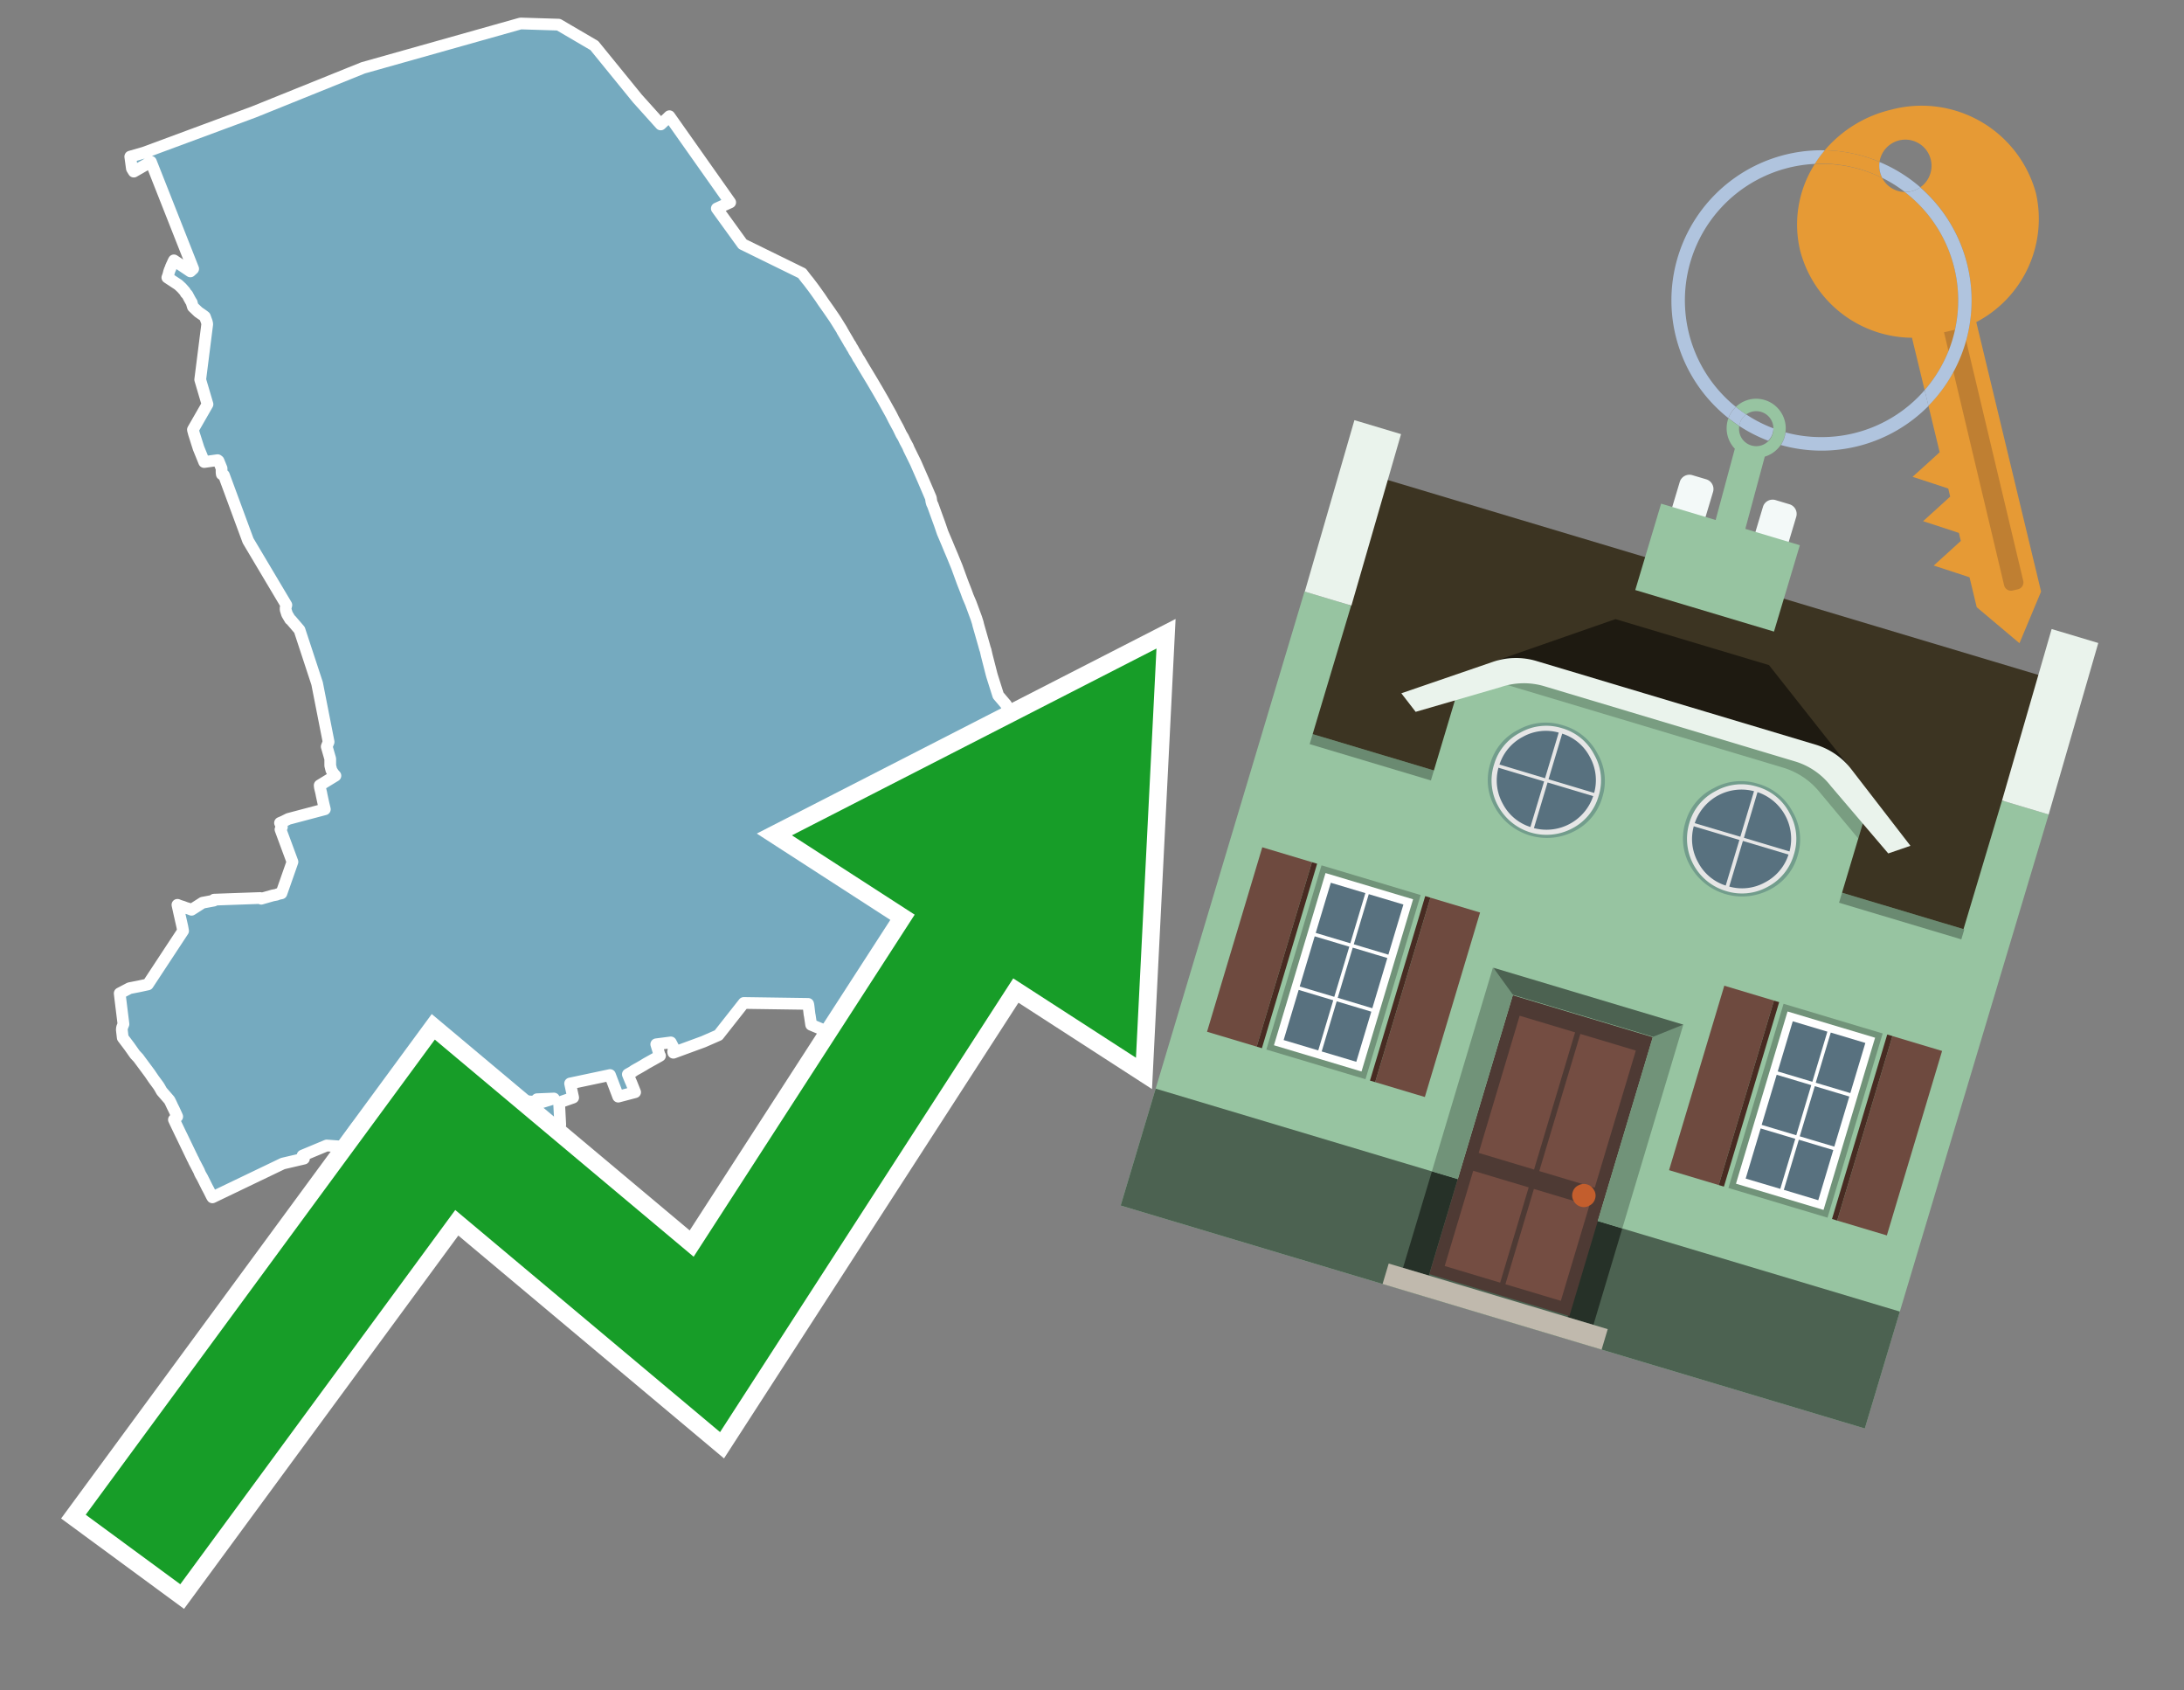
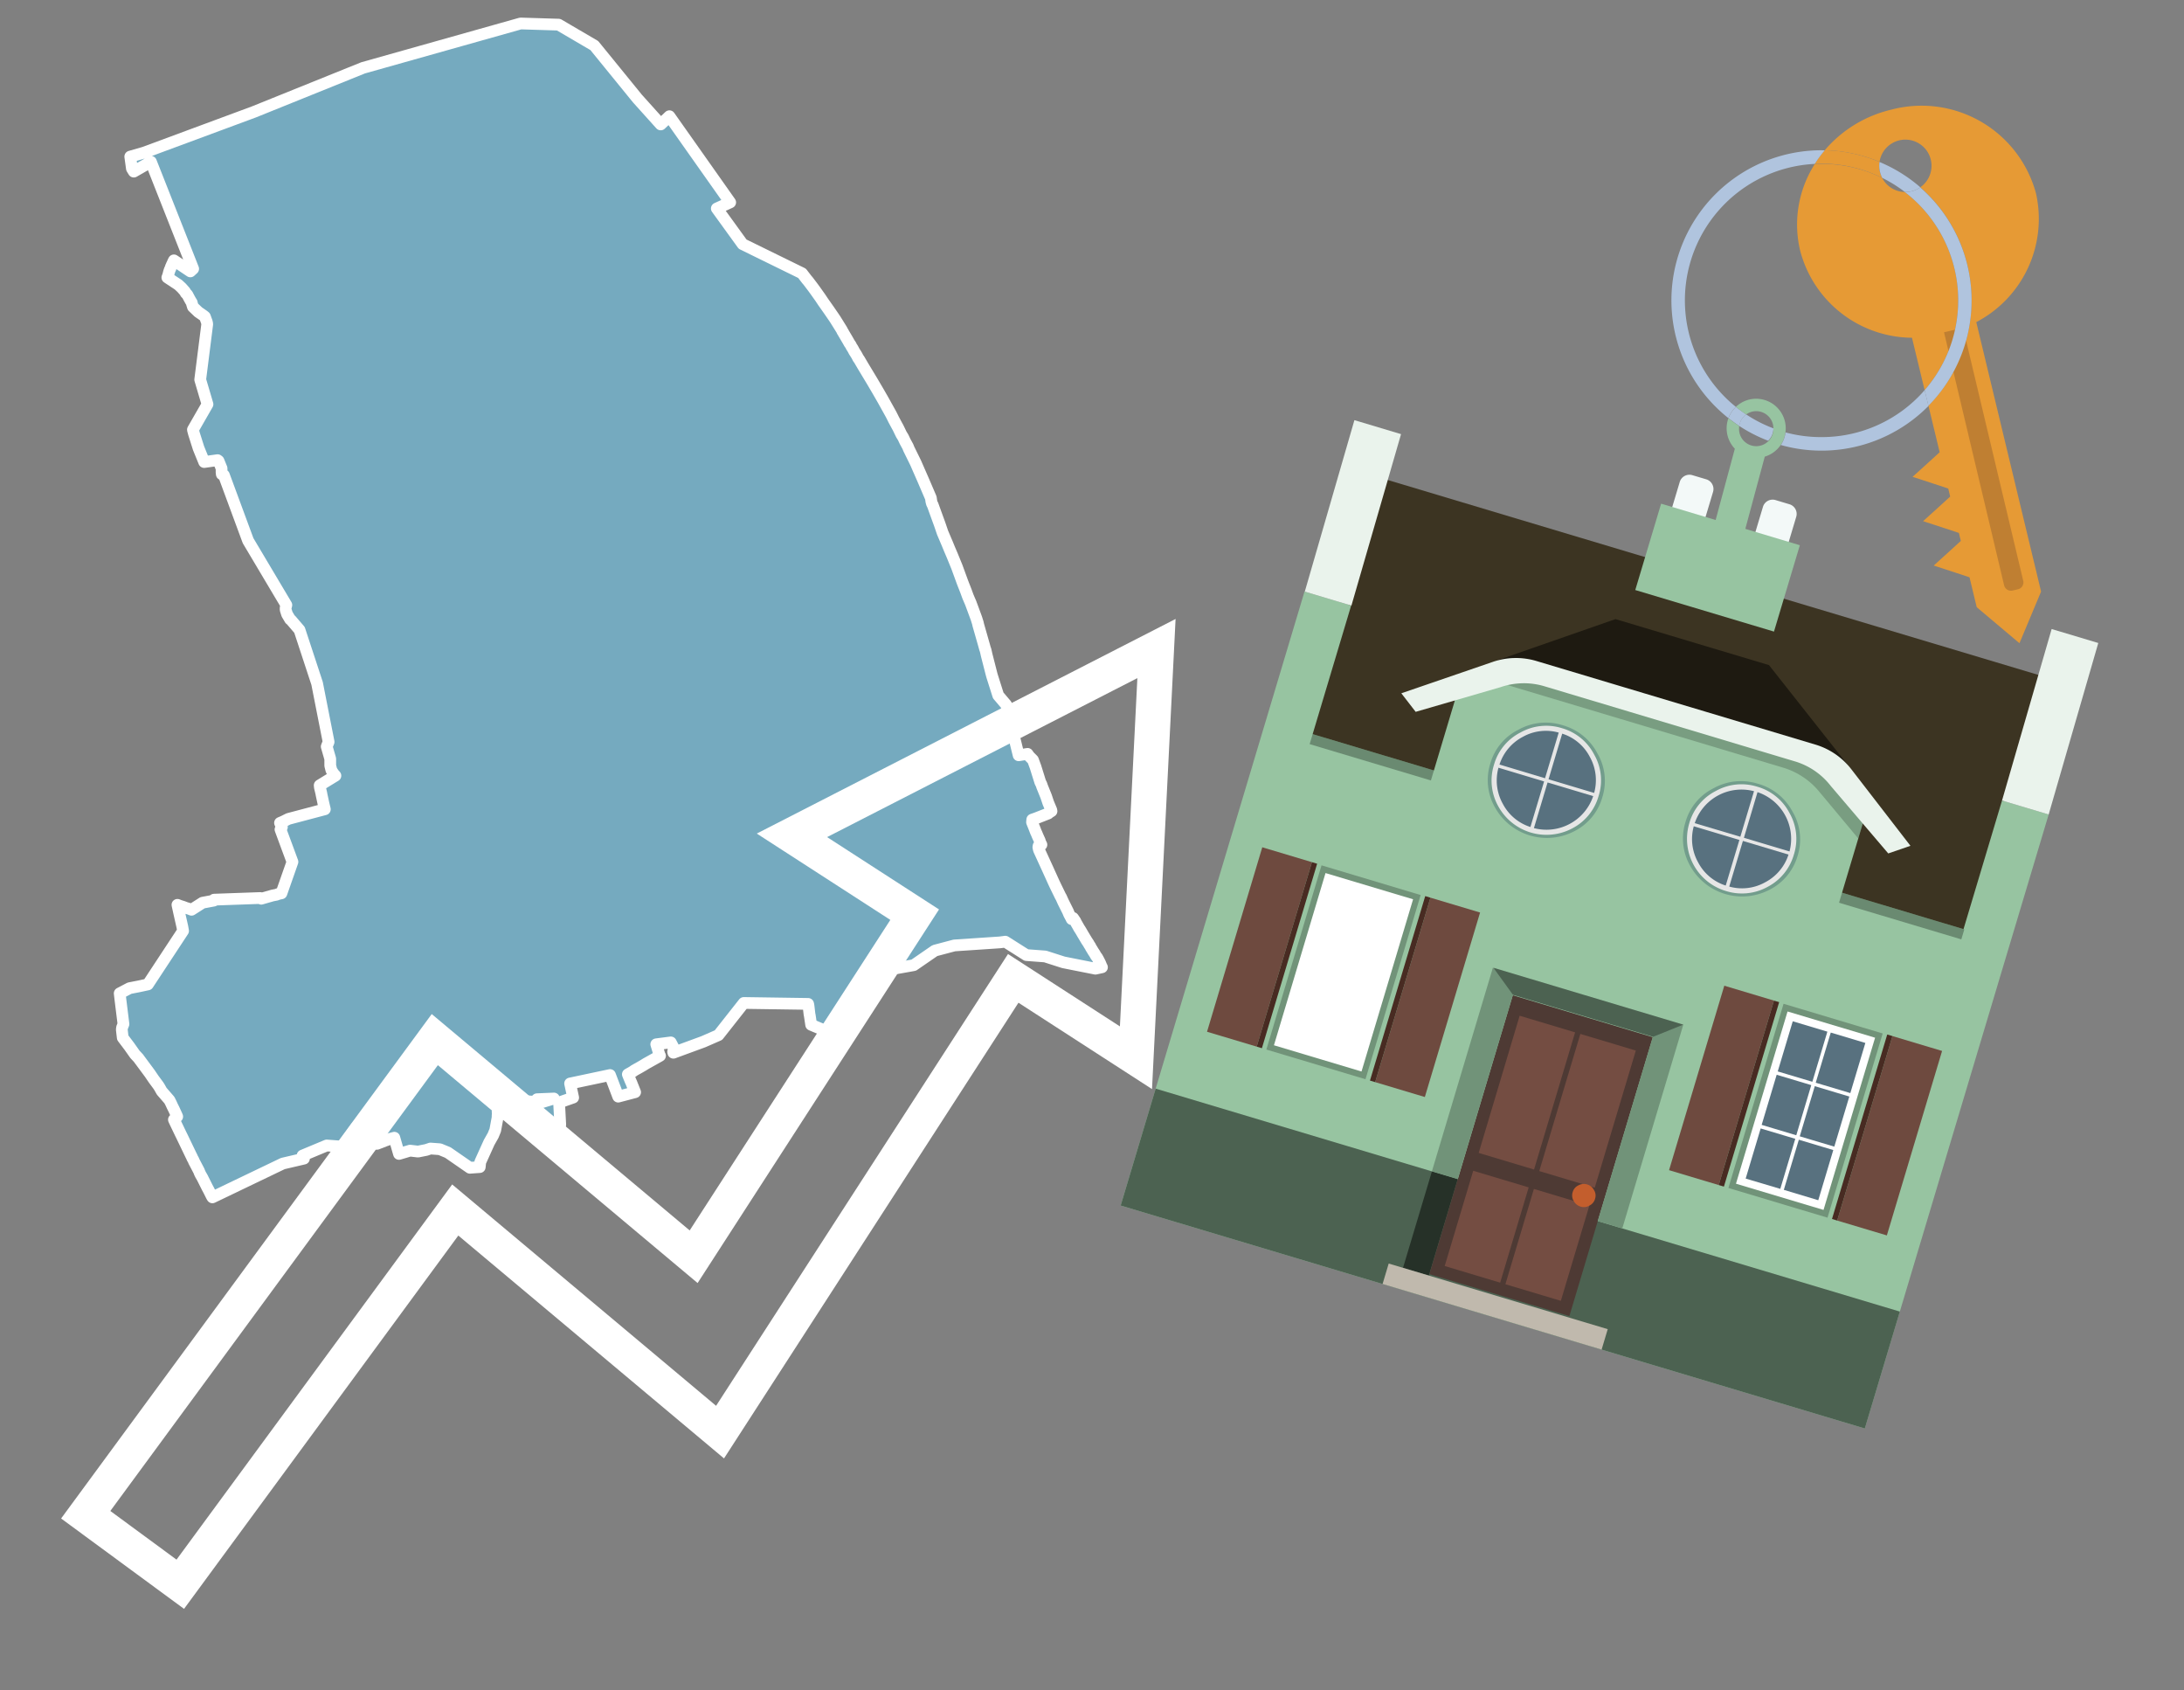
<svg xmlns="http://www.w3.org/2000/svg" id="Text" width="93.05" height="72" viewBox="0 0 93.05 72">
  <rect x="0" y="0" width="93.05" height="72" fill="#808080" stroke="none" />
  <polygon points="14.29,33.04 14.21,32.95 14.12,32.81 14.07,32.61 14.07,32.32 13.92,31.8 14,31.6 13.51,29.11 12.76,26.83 12.4,26.41 12.36,26.38 12.23,26.16 12.17,25.97 12.17,25.89 12.2,25.77 10.57,23.03 9.54,20.24 9.45,20.2 9.44,20.12 9.44,19.95 9.31,19.63 9.27,19.6 8.7,19.68 8.46,19.09 8.39,18.87 8.33,18.68 8.26,18.46 8.25,18.42 8.24,18.38 8.23,18.35 8.22,18.3 8.84,17.22 8.53,16.17 8.83,13.8 8.81,13.71 8.73,13.49 8.68,13.45 8.61,13.4 8.45,13.29 8.22,13.07 8.18,12.94 8.17,12.89 8.12,12.81 8.07,12.72 7.98,12.55 7.91,12.48 7.89,12.43 7.74,12.26 7.6,12.13 7.19,11.86 7.13,11.82 7.15,11.77 7.17,11.71 7.2,11.59 7.23,11.5 7.27,11.41 7.28,11.37 7.3,11.33 7.32,11.28 7.35,11.22 7.37,11.17 7.41,11.09 8.11,11.56 8.23,11.45 6.43,6.89 5.7,7.31 5.62,7.18 5.55,6.67 6.14,6.5 10.81,4.77 15.47,2.89 22.18,1 23.8,1.05 25.32,1.94 27.16,4.2 28.15,5.3 28.52,4.95 31.11,8.62 30.54,8.88 31.64,10.4 34.17,11.64 34.37,11.9 34.43,11.97 34.62,12.22 34.73,12.37 34.95,12.68 35.07,12.86 35.31,13.2 35.53,13.52 35.59,13.61 35.69,13.77 35.87,14.06 35.89,14.11 35.92,14.15 35.94,14.19 36.07,14.41 36.14,14.53 36.19,14.62 36.24,14.69 36.26,14.73 36.28,14.77 36.32,14.83 36.36,14.9 36.39,14.96 36.48,15.1 36.53,15.19 36.56,15.25 36.61,15.32 36.68,15.44 36.78,15.61 37.16,16.24 37.36,16.58 37.43,16.7 37.62,17.03 37.97,17.66 38.08,17.88 38.22,18.14 38.26,18.21 38.4,18.5 38.48,18.63 38.56,18.8 38.68,19.02 38.72,19.12 39.01,19.71 39.15,20.03 39.33,20.44 39.66,21.21 39.68,21.35 39.69,21.39 39.71,21.46 39.74,21.51 39.75,21.54 39.92,22.01 39.96,22.12 40.03,22.31 40.16,22.69 40.36,23.16 40.45,23.38 40.57,23.66 40.77,24.15 41,24.78 41.05,24.91 41.09,25.01 41.16,25.19 41.24,25.41 41.36,25.69 41.6,26.34 41.66,26.53 41.68,26.62 41.92,27.46 41.97,27.64 41.99,27.69 42.04,27.91 42.25,28.73 42.27,28.8 42.53,29.62 42.87,30.02 43.02,30.5 43.08,30.93 43.1,31 43.13,31.08 43.4,32.17 43.78,32.11 43.85,32.21 44.01,32.37 44.12,32.67 44.32,33.31 44.37,33.41 44.4,33.5 44.57,33.92 44.58,33.95 44.66,34.19 44.79,34.5 44.8,34.55 44.69,34.62 44.66,34.65 44.43,34.74 44.15,34.85 43.98,34.91 43.97,35.02 44.07,35.27 44.12,35.4 44.14,35.45 44.16,35.49 44.21,35.61 44.3,35.81 44.32,35.88 44.35,35.94 44.37,35.98 44.25,36.03 44.24,36.09 44.26,36.18 44.27,36.21 44.54,36.8 44.65,37.04 44.89,37.57 44.97,37.74 45.18,38.17 45.21,38.22 45.3,38.42 45.34,38.5 45.48,38.78 45.5,38.82 45.55,38.94 45.62,39.07 45.66,39.15 45.72,39.1 45.81,39.23 45.84,39.29 45.86,39.33 45.89,39.38 45.98,39.54 46.02,39.6 46.08,39.7 46.12,39.77 46.15,39.82 46.21,39.92 46.24,39.97 46.3,40.07 46.38,40.19 46.4,40.23 46.46,40.32 46.47,40.35 46.52,40.43 46.58,40.53 46.64,40.62 46.69,40.71 46.75,40.79 46.82,40.92 46.87,41.02 46.92,41.14 46.95,41.2 46.67,41.26 45.31,40.99 44.53,40.74 43.73,40.68 42.83,40.11 42.6,40.14 40.66,40.27 39.83,40.49 38.93,41.11 37.53,41.36 37.56,41.42 37.58,41.48 37.48,41.52 37.35,41.58 37.44,41.78 37.38,41.82 37.32,41.85 37.26,41.88 37.36,42.15 37.3,42.19 37.32,42.25 37.25,42.28 37.11,42.34 37.02,42.38 36.95,42.41 36.89,42.44 36.76,42.5 36.67,42.54 36.52,42.6 36.42,42.65 36.36,42.68 36.42,42.9 36.43,43 36.34,43.08 36.29,43.11 36.25,43.16 36.13,43.3 35.72,43.38 35.69,43.42 35.63,43.49 35.57,43.56 35.46,43.7 35.42,43.74 35.37,43.8 35.25,43.94 34.56,43.65 34.5,43.25 34.49,43.21 34.45,42.87 34.44,42.8 34.43,42.76 31.69,42.72 30.61,44.09 29.97,44.37 28.69,44.84 28.68,44.8 28.7,44.71 28.71,44.64 28.69,44.61 28.58,44.4 27.96,44.48 28.1,44.94 28.12,44.97 28.05,45.01 27.53,45.3 27.4,45.38 27.21,45.49 27.1,45.55 27.03,45.59 26.96,45.64 26.75,45.76 26.79,45.86 26.86,46.03 26.9,46.12 27.06,46.52 26.34,46.71 25.99,45.79 24.29,46.15 24.42,46.75 23.82,46.96 23.87,47.91 23.17,48.1 22.82,47.03 23.6,46.79 22.88,46.82 22.77,46.93 22.25,46.89 21.66,47.07 21.2,47.35 21.21,47.39 21.2,47.53 21.2,47.6 21.1,48.14 21.01,48.36 20.84,48.66 20.46,49.5 20.44,49.71 20.02,49.74 19.08,49.09 18.74,48.95 18.34,48.92 18.16,48.98 17.81,49.05 17.47,49.01 17,49.15 16.8,48.46 16.57,48.52 16.51,48.55 16.42,48.58 16.35,48.61 16.06,48.72 16.06,48.69 15.76,48.33 15.61,48.21 15.25,48.06 15.17,48.02 14.59,48.84 13.92,48.79 12.89,49.22 12.95,49.35 12.05,49.56 9.05,51 9.02,50.95 8.96,50.83 8.9,50.71 8.83,50.58 8.81,50.54 8.73,50.38 8.68,50.28 8.62,50.16 8.55,50.04 8.51,49.96 8.48,49.88 8.36,49.65 8.26,49.46 8.25,49.43 8.23,49.39 8.19,49.32 8.18,49.29 8.13,49.19 7.75,48.4 7.7,48.3 7.48,47.84 7.41,47.69 7.55,47.56 7.52,47.49 7.41,47.25 7.34,47.11 7.29,47 7.22,46.86 6.89,46.48 6.8,46.32 6.75,46.24 6.55,45.97 6.38,45.72 5.98,45.18 5.95,45.14 5.9,45.07 5.75,44.91 5.51,44.57 5.23,44.2 5.19,43.86 5.2,43.77 5.26,43.62 5.13,42.57 5.1,42.31 5.52,42.09 5.93,42.01 6.3,41.93 7.8,39.65 7.77,39.48 7.63,38.86 7.56,38.54 7.66,38.58 7.79,38.62 7.92,38.67 8.06,38.71 8.16,38.75 8.63,38.45 9.11,38.36 9.12,38.32 11.09,38.25 11.13,38.28 11.62,38.14 11.78,38.11 11.85,38.08 11.99,38.05 12.46,36.71 11.95,35.33 12.01,35.23 11.93,35.05 12.07,34.99 12.29,34.88 13.84,34.47 13.78,34.22 13.7,33.85 13.69,33.79 13.63,33.54 13.62,33.45 " fill="#75aabf" stroke="#fff" stroke-linejoin="round" stroke-width="0.5" />
  <polygon points="49.272 27.624 33.741 35.58 38.97 38.959 29.553 53.529 18.525 44.281 3.652 64.518 7.681 67.479 19.396 51.538 30.678 60.999 43.169 41.673 48.398 45.053 49.272 27.624" fill="none" stroke="#fff" stroke-miterlimit="10" stroke-width="1.5" />
-   <polygon points="49.272 27.624 33.741 35.58 38.97 38.959 29.553 53.529 18.525 44.281 3.652 64.518 7.681 67.479 19.396 51.538 30.678 60.999 43.169 41.673 48.398 45.053 49.272 27.624" fill="#179d28" />
  <path d="M80.19,7.577a1.16,1.16,0,0,1-.094-.251,1.114,1.114,0,0,1-.018-.429A6.367,6.367,0,0,0,77.743,6.4a5.269,5.269,0,0,0-.423.577c.1,0,.192-.007.288-.007A5.794,5.794,0,0,1,80.19,7.577Z" fill="#e69a35" />
  <path d="M77.608,6.4A6.394,6.394,0,0,0,73.64,17.81a1.26,1.26,0,0,1,.317-.48A5.821,5.821,0,0,1,77.32,6.981a5.269,5.269,0,0,1,.423-.577Z" fill="#b0c4de" />
  <path d="M84.2,13.72a4.962,4.962,0,0,0,2.545-5.48,5.047,5.047,0,0,0-6.179-3.566A5.322,5.322,0,0,0,77.743,6.4a6.367,6.367,0,0,1,2.335.493,1.114,1.114,0,1,1,1.736,1.084,6.392,6.392,0,0,1,.347,9.3l.479,1.985-.438.4-.716.648.92.3.6.2.082.341-.438.4-.716.648.92.3.605.2.082.341-.438.4-.716.649.92.3.605.2.307,1.274,1.821,1.534.921-2.2Z" fill="#e69a35" />
  <path d="M81.154,8.179a1.115,1.115,0,0,1-.964-.6,5.794,5.794,0,0,0-2.582-.6c-.1,0-.192,0-.288.007a4.783,4.783,0,0,0-.625,3.685,4.962,4.962,0,0,0,4.765,3.715L82,16.617a5.82,5.82,0,0,0-.846-8.438Z" fill="#e69a35" />
  <path d="M74.1,18.142a6.386,6.386,0,0,0,1.232.63.73.73,0,0,0,.224-.527h0a5.783,5.783,0,0,1-1.159-.593A.733.733,0,0,0,74.1,18.142Z" fill="#b0c4de" />
  <path d="M74.4,17.652q-.228-.152-.44-.322a1.26,1.26,0,0,0-.317.48c.148.117.3.228.46.332A.733.733,0,0,1,74.4,17.652Z" fill="#b0c4de" />
  <path d="M74.824,16.984a1.257,1.257,0,0,0-.867.346c.141.114.288.222.44.322a.731.731,0,0,1,1.159.593h0a.732.732,0,1,1-1.463,0,.7.7,0,0,1,.007-.1c-.158-.1-.312-.215-.46-.332a1.258,1.258,0,0,0,.273,1.3l-.979,3.635,1.275.341.98-3.639a1.266,1.266,0,0,0,.681-.5,1.249,1.249,0,0,0,.2-.538,1.328,1.328,0,0,0,.012-.168A1.262,1.262,0,0,0,74.824,16.984Z" fill="#97c4a1" />
  <path d="M85.974,25.1l-.226.053a.3.3,0,0,1-.362-.223l-2.56-10.777.81-.193L86.2,24.736A.3.3,0,0,1,85.974,25.1Z" fill="#bf7f32" />
  <path d="M80.1,7.326a1.16,1.16,0,0,0,.094.251,5.833,5.833,0,0,1,.964.6,1.137,1.137,0,0,0,.287-.031,1.108,1.108,0,0,0,.373-.167A6.371,6.371,0,0,0,80.078,6.9,1.114,1.114,0,0,0,80.1,7.326Z" fill="#b0c4de" />
  <path d="M77.608,18.618a5.836,5.836,0,0,1-1.534-.2,1.24,1.24,0,0,1-.2.537,6.4,6.4,0,0,0,6.291-1.666L82,16.617A5.807,5.807,0,0,1,77.608,18.618Z" fill="#b0c4de" />
  <path d="M81.814,7.981a1.108,1.108,0,0,1-.373.167,1.137,1.137,0,0,1-.287.031A5.82,5.82,0,0,1,82,16.617l.161.667a6.392,6.392,0,0,0-.347-9.3Z" fill="#b0c4de" />
  <polygon points="83.79 39.753 55.78 31.364 58.988 20.404 86.964 28.783 83.79 39.753 83.79 39.753" fill="#3c3422" fill-rule="evenodd" />
  <polygon points="81.705 53.32 87.284 34.692 85.297 34.097 83.656 39.575 55.926 31.269 57.567 25.791 55.579 25.196 47.746 51.348 79.451 60.844 81.705 53.32" fill="#97c4a1" fill-rule="evenodd" />
  <rect x="69.522" y="21.148" width="0.444" height="28.983" transform="translate(15.592 92.226) rotate(-73.326)" opacity="0.3" />
  <polygon points="87.284 34.692 85.297 34.097 87.411 26.793 89.398 27.388 87.284 34.692 87.284 34.692" fill="#eaf3ec" fill-rule="evenodd" />
  <polygon points="57.578 25.794 55.591 25.199 57.705 17.896 59.692 18.491 57.578 25.794 57.578 25.794" fill="#eaf3ec" fill-rule="evenodd" />
  <polygon points="79.451 60.844 80.943 55.865 49.238 46.369 47.747 51.348 79.451 60.844 79.451 60.844" fill="#4c6251" fill-rule="evenodd" />
  <path d="M71.566,20.528l-.522,1.743,1.418.425.523-1.744a.432.432,0,0,0-.289-.536l-.593-.177A.431.431,0,0,0,71.566,20.528Z" fill="#f3f9f8" fill-rule="evenodd" />
  <path d="M75.111,21.589l-.522,1.743,1.418.425.522-1.743a.43.43,0,0,0-.289-.536l-.593-.178A.43.43,0,0,0,75.111,21.589Z" fill="#f3f9f8" fill-rule="evenodd" />
  <polygon points="75.368 28.329 68.829 26.37 63.807 28.121 78.733 32.591 75.368 28.329" fill="#1e1a11" />
  <polygon points="78.248 32.422 64.442 28.287 62.236 28.998 60.064 36.247 77.453 41.455 79.651 34.116 78.248 32.422" fill="#97c4a1" />
  <path d="M77.74,32.516S65.088,28.725,65,28.7l-.938.43,11.892,3.562a3.175,3.175,0,0,1,1.532,1l1.685,2.02.327-1.09Z" fill-rule="evenodd" opacity="0.2" />
  <path d="M77.35,31.716,65.458,28.154a3.041,3.041,0,0,0-1.854.037l-3.9,1.339.611.79,3.626-1.054a3.045,3.045,0,0,1,1.855-.037l10.673,3.2A3.028,3.028,0,0,1,78,33.477l2.45,2.874.945-.325-2.518-3.26A3.036,3.036,0,0,0,77.35,31.716Z" fill="#eaf3ec" />
  <polygon points="76.683 23.223 70.773 21.453 69.671 25.132 75.581 26.902 76.683 23.223 76.683 23.223" fill="#97c4a1" fill-rule="evenodd" />
  <g id="Symbol_9_0_Layer2_0_MEMBER_8_MEMBER_21_MEMBER_0_FILL" data-name="Symbol 9 0 Layer2 0 MEMBER 8 MEMBER 21 MEMBER 0 FILL">
    <path d="M66.584,30.892a2.39,2.39,0,0,0-1.891.189,2.317,2.317,0,0,0-1.2,1.448A2.345,2.345,0,0,0,63.7,34.4a2.528,2.528,0,0,0,3.367,1.008,2.339,2.339,0,0,0,1.2-1.447,2.313,2.313,0,0,0-.208-1.87A2.394,2.394,0,0,0,66.584,30.892Z" fill="#729d8c" />
  </g>
  <g id="Symbol_9_0_Layer2_0_MEMBER_8_MEMBER_21_MEMBER_1_FILL" data-name="Symbol 9 0 Layer2 0 MEMBER 8 MEMBER 21 MEMBER 1 FILL">
    <path d="M66.547,31.016a2.241,2.241,0,0,0-1.769.185,2.213,2.213,0,0,0-1.127,1.376,2.239,2.239,0,0,0,.185,1.768,2.341,2.341,0,0,0,3.145.942,2.234,2.234,0,0,0,1.126-1.376,2.207,2.207,0,0,0-.185-1.768A2.237,2.237,0,0,0,66.547,31.016Z" fill="#e6e6e6" />
  </g>
  <g id="Symbol_9_0_Layer2_0_MEMBER_8_MEMBER_21_MEMBER_2_MEMBER_0_FILL" data-name="Symbol 9 0 Layer2 0 MEMBER 8 MEMBER 21 MEMBER 2 MEMBER 0 FILL">
    <path d="M65.787,33.284,63.843,32.7a2.036,2.036,0,0,0,.186,1.539,2.015,2.015,0,0,0,1.175.986Z" fill="#58717f" />
  </g>
  <g id="Symbol_9_0_Layer2_0_MEMBER_8_MEMBER_21_MEMBER_2_MEMBER_1_FILL" data-name="Symbol 9 0 Layer2 0 MEMBER 8 MEMBER 21 MEMBER 2 MEMBER 1 FILL">
    <path d="M65.827,33.148l.582-1.944a2.01,2.01,0,0,0-1.523.178,2.037,2.037,0,0,0-1,1.183Z" fill="#58717f" />
  </g>
  <g id="Symbol_9_0_Layer2_0_MEMBER_8_MEMBER_21_MEMBER_2_MEMBER_2_FILL" data-name="Symbol 9 0 Layer2 0 MEMBER 8 MEMBER 21 MEMBER 2 MEMBER 2 FILL">
    <path d="M67.878,33.91l-1.943-.582-.582,1.944a2.1,2.1,0,0,0,2.525-1.362Z" fill="#58717f" />
  </g>
  <g id="Symbol_9_0_Layer2_0_MEMBER_8_MEMBER_21_MEMBER_2_MEMBER_3_FILL" data-name="Symbol 9 0 Layer2 0 MEMBER 8 MEMBER 21 MEMBER 2 MEMBER 3 FILL">
    <path d="M66.558,31.249l-.582,1.943,1.943.582a2.031,2.031,0,0,0-.186-1.539A2.009,2.009,0,0,0,66.558,31.249Z" fill="#58717f" />
  </g>
  <g id="Symbol_9_0_Layer2_0_MEMBER_8_MEMBER_21_MEMBER_0_FILL-2" data-name="Symbol 9 0 Layer2 0 MEMBER 8 MEMBER 21 MEMBER 0 FILL">
    <path d="M74.9,33.384a2.4,2.4,0,0,0-1.891.189,2.316,2.316,0,0,0-1.2,1.448,2.341,2.341,0,0,0,.209,1.87A2.527,2.527,0,0,0,75.387,37.9a2.345,2.345,0,0,0,1.2-1.447,2.314,2.314,0,0,0-.209-1.87A2.389,2.389,0,0,0,74.9,33.384Z" fill="#729d8c" />
  </g>
  <g id="Symbol_9_0_Layer2_0_MEMBER_8_MEMBER_21_MEMBER_1_FILL-2" data-name="Symbol 9 0 Layer2 0 MEMBER 8 MEMBER 21 MEMBER 1 FILL">
    <path d="M74.867,33.508a2.239,2.239,0,0,0-1.768.185,2.21,2.21,0,0,0-1.127,1.376,2.316,2.316,0,0,0,1.564,2.883,2.261,2.261,0,0,0,1.765-.173A2.237,2.237,0,0,0,76.428,36.4a2.209,2.209,0,0,0-.185-1.769A2.239,2.239,0,0,0,74.867,33.508Z" fill="#e6e6e6" />
  </g>
  <g id="Symbol_9_0_Layer2_0_MEMBER_8_MEMBER_21_MEMBER_2_MEMBER_0_FILL-2" data-name="Symbol 9 0 Layer2 0 MEMBER 8 MEMBER 21 MEMBER 2 MEMBER 0 FILL">
    <path d="M74.107,35.776l-1.943-.582a2.031,2.031,0,0,0,.186,1.539,2.009,2.009,0,0,0,1.175.986Z" fill="#58717f" />
  </g>
  <g id="Symbol_9_0_Layer2_0_MEMBER_8_MEMBER_21_MEMBER_2_MEMBER_1_FILL-2" data-name="Symbol 9 0 Layer2 0 MEMBER 8 MEMBER 21 MEMBER 2 MEMBER 1 FILL">
    <path d="M74.148,35.64,74.73,33.7a2.1,2.1,0,0,0-2.525,1.362Z" fill="#58717f" />
  </g>
  <g id="Symbol_9_0_Layer2_0_MEMBER_8_MEMBER_21_MEMBER_2_MEMBER_2_FILL-2" data-name="Symbol 9 0 Layer2 0 MEMBER 8 MEMBER 21 MEMBER 2 MEMBER 2 FILL">
    <path d="M76.2,36.4l-1.943-.582-.582,1.944a2.015,2.015,0,0,0,1.523-.178A2.036,2.036,0,0,0,76.2,36.4Z" fill="#58717f" />
  </g>
  <g id="Symbol_9_0_Layer2_0_MEMBER_8_MEMBER_21_MEMBER_2_MEMBER_3_FILL-2" data-name="Symbol 9 0 Layer2 0 MEMBER 8 MEMBER 21 MEMBER 2 MEMBER 3 FILL">
    <path d="M74.879,33.741,74.3,35.684l1.943.582a2.1,2.1,0,0,0-1.361-2.525Z" fill="#58717f" />
  </g>
  <polygon points="51.426 43.946 53.542 44.58 55.896 36.723 53.78 36.089 51.426 43.946 51.426 43.946" fill="#6e4a3f" fill-rule="evenodd" />
  <polygon points="53.542 44.58 53.764 44.647 56.117 36.789 55.896 36.723 53.542 44.58 53.542 44.58" fill="#482b22" fill-rule="evenodd" />
  <polygon points="60.706 46.726 58.59 46.092 60.943 38.235 63.059 38.868 60.706 46.726 60.706 46.726" fill="#6e4a3f" fill-rule="evenodd" />
  <polygon points="58.59 46.092 58.368 46.026 60.722 38.168 60.943 38.235 58.59 46.092 58.59 46.092" fill="#482b22" fill-rule="evenodd" />
  <rect x="53.146" y="39.209" width="8.19" height="4.408" transform="translate(1.145 84.365) rotate(-73.326)" fill="#719379" />
  <polygon points="60.205 38.304 56.474 37.187 54.277 44.522 58.008 45.639 60.205 38.304 60.205 38.304" fill="#fff" fill-rule="evenodd" />
-   <path d="M59.792,38.527l-.64,2.136-1.474-.442.639-2.135,1.475.441Zm-1.621-.485-.64,2.136-1.474-.442L56.7,37.6l1.474.442Zm-2.158,1.84,1.475.441-.64,2.136-1.474-.441.639-2.136Zm-.683,2.282,1.474.441-.639,2.136L54.69,44.3l.64-2.135Zm.981,2.621.639-2.136,1.475.442-.64,2.135-1.474-.441Zm2.158-1.84L56.994,42.5l.64-2.136,1.474.442-.639,2.136Z" fill="#58717f" fill-rule="evenodd" />
  <polygon points="80.39 52.621 78.274 51.988 80.628 44.13 82.743 44.764 80.39 52.621 80.39 52.621" fill="#6e4a3f" fill-rule="evenodd" />
  <polygon points="78.274 51.988 78.053 51.921 80.406 44.064 80.628 44.13 78.274 51.988 78.274 51.988" fill="#482b22" fill-rule="evenodd" />
  <polygon points="71.111 49.842 73.227 50.476 75.58 42.619 73.464 41.985 71.111 49.842 71.111 49.842" fill="#6e4a3f" fill-rule="evenodd" />
  <polygon points="73.227 50.476 73.448 50.542 75.802 42.685 75.58 42.619 73.227 50.476 73.227 50.476" fill="#482b22" fill-rule="evenodd" />
  <rect x="72.83" y="45.105" width="8.19" height="4.408" transform="translate(9.534 107.426) rotate(-73.326)" fill="#719379" />
  <polygon points="76.159 43.083 79.889 44.2 77.692 51.535 73.962 50.418 76.159 43.083 76.159 43.083" fill="#fff" fill-rule="evenodd" />
  <path d="M76.381,43.5l1.475.442-.64,2.135-1.475-.441.64-2.136ZM78,43.981l1.474.442-.64,2.136-1.474-.442L78,43.981Zm.791,2.724-.64,2.135L76.679,48.4l.64-2.136,1.474.442Zm-.684,2.282-.639,2.135L76,50.68l.64-2.135,1.474.442Zm-2.26,1.65L74.375,50.2l.639-2.135,1.475.441-.64,2.136Zm-.791-2.724.64-2.135,1.474.441-.639,2.136-1.475-.442Z" fill="#58717f" fill-rule="evenodd" />
-   <polygon points="67.888 56.431 69.118 52.323 68.019 51.994 66.789 56.102 67.888 56.431 67.888 56.431" fill="#263128" fill-rule="evenodd" />
  <polygon points="60.877 54.331 62.108 50.223 61.007 49.894 59.776 54.002 60.877 54.331 60.877 54.331" fill="#263128" fill-rule="evenodd" />
  <g id="Symbol_9_0_Layer2_0_MEMBER_8_MEMBER_12_MEMBER_0_FILL" data-name="Symbol 9 0 Layer2 0 MEMBER 8 MEMBER 12 MEMBER 0 FILL">
    <path d="M70.418,44.178l-5.965-1.786L60.9,54.27l5.964,1.786Z" fill="#4e3a34" />
  </g>
  <g id="Symbol_9_0_Layer2_0_MEMBER_8_MEMBER_12_MEMBER_1_MEMBER_0_FILL" data-name="Symbol 9 0 Layer2 0 MEMBER 8 MEMBER 12 MEMBER 1 MEMBER 0 FILL">
    <path d="M65.358,49.815l1.75-5.843-2.363-.708L63,49.107Z" fill="#744d42" />
  </g>
  <g id="Symbol_9_0_Layer2_0_MEMBER_8_MEMBER_12_MEMBER_1_MEMBER_1_FILL" data-name="Symbol 9 0 Layer2 0 MEMBER 8 MEMBER 12 MEMBER 1 MEMBER 1 FILL">
    <path d="M67.331,44.039l-1.75,5.842,2.364.708,1.75-5.842Z" fill="#744d42" />
  </g>
  <g id="Symbol_9_0_Layer2_0_MEMBER_8_MEMBER_12_MEMBER_2_MEMBER_0_FILL" data-name="Symbol 9 0 Layer2 0 MEMBER 8 MEMBER 12 MEMBER 2 MEMBER 0 FILL">
    <path d="M63.915,54.633l1.215-4.058-2.363-.707-1.215,4.057Z" fill="#744d42" />
  </g>
  <g id="Symbol_9_0_Layer2_0_MEMBER_8_MEMBER_12_MEMBER_2_MEMBER_1_FILL" data-name="Symbol 9 0 Layer2 0 MEMBER 8 MEMBER 12 MEMBER 2 MEMBER 1 FILL">
    <path d="M66.5,55.407l1.215-4.057-2.363-.708L64.138,54.7Z" fill="#744d42" />
  </g>
  <g id="Symbol_9_0_Layer2_0_MEMBER_8_MEMBER_13_FILL" data-name="Symbol 9 0 Layer2 0 MEMBER 8 MEMBER 13 FILL">
    <path d="M67.959,51.058a.439.439,0,0,0-.045-.367.487.487,0,0,0-.669-.2.445.445,0,0,0-.239.282.457.457,0,0,0,.041.378.481.481,0,0,0,.293.242.459.459,0,0,0,.377-.042A.453.453,0,0,0,67.959,51.058Z" fill="#c35e2d" />
  </g>
  <g id="Symbol_9_0_Layer2_0_MEMBER_8_MEMBER_14_FILL" data-name="Symbol 9 0 Layer2 0 MEMBER 8 MEMBER 14 FILL">
    <path d="M64.557,42.047l-.951-.833-2.6,8.68,1.1.329Z" fill="#719379" />
  </g>
  <g id="Symbol_9_0_Layer2_0_MEMBER_8_MEMBER_15_FILL" data-name="Symbol 9 0 Layer2 0 MEMBER 8 MEMBER 15 FILL">
    <path d="M71.718,43.643l-1.2.19L68.072,52.01l1.046.313Z" fill="#719379" />
  </g>
  <g id="Symbol_9_0_Layer2_0_MEMBER_8_MEMBER_16_FILL" data-name="Symbol 9 0 Layer2 0 MEMBER 8 MEMBER 16 FILL">
    <path d="M63.627,41.22l.836,1.156,5.961,1.786,1.294-.519Z" fill="#4c6251" />
  </g>
  <polygon points="58.905 54.69 59.166 53.819 68.498 56.614 68.237 57.485 58.905 54.69 58.905 54.69" fill="#c0b9ad" fill-rule="evenodd" />
</svg>